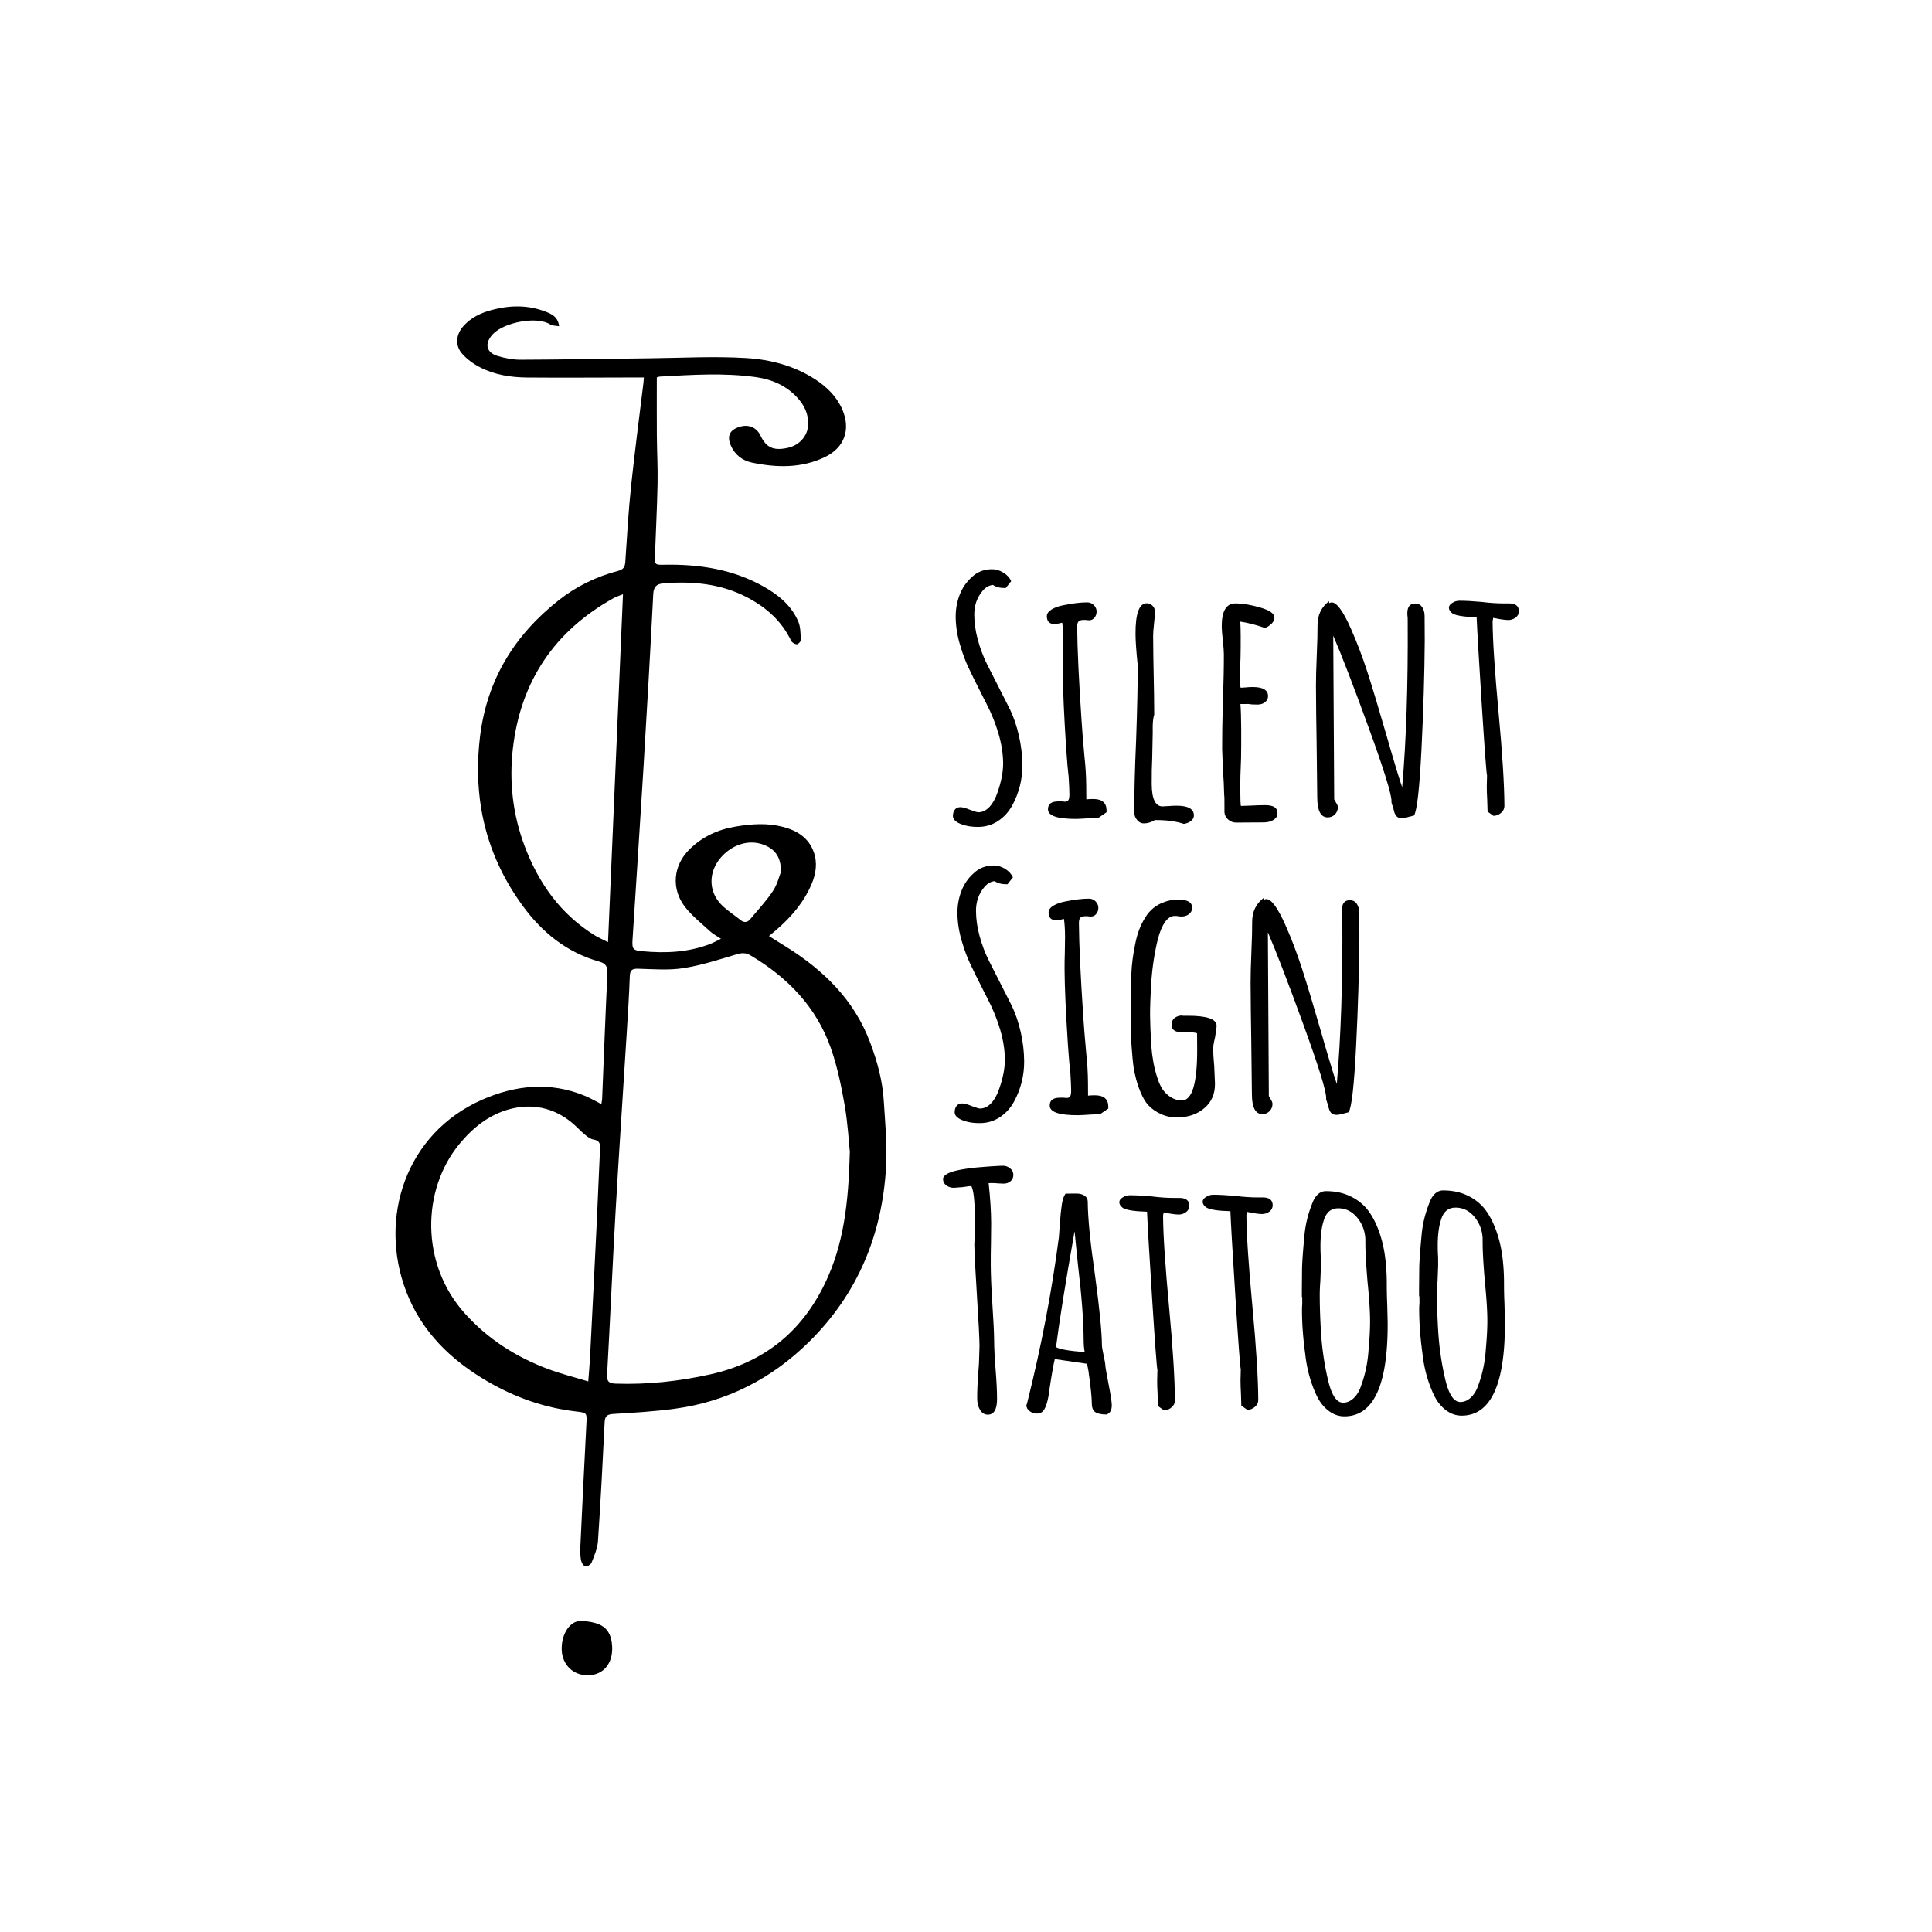
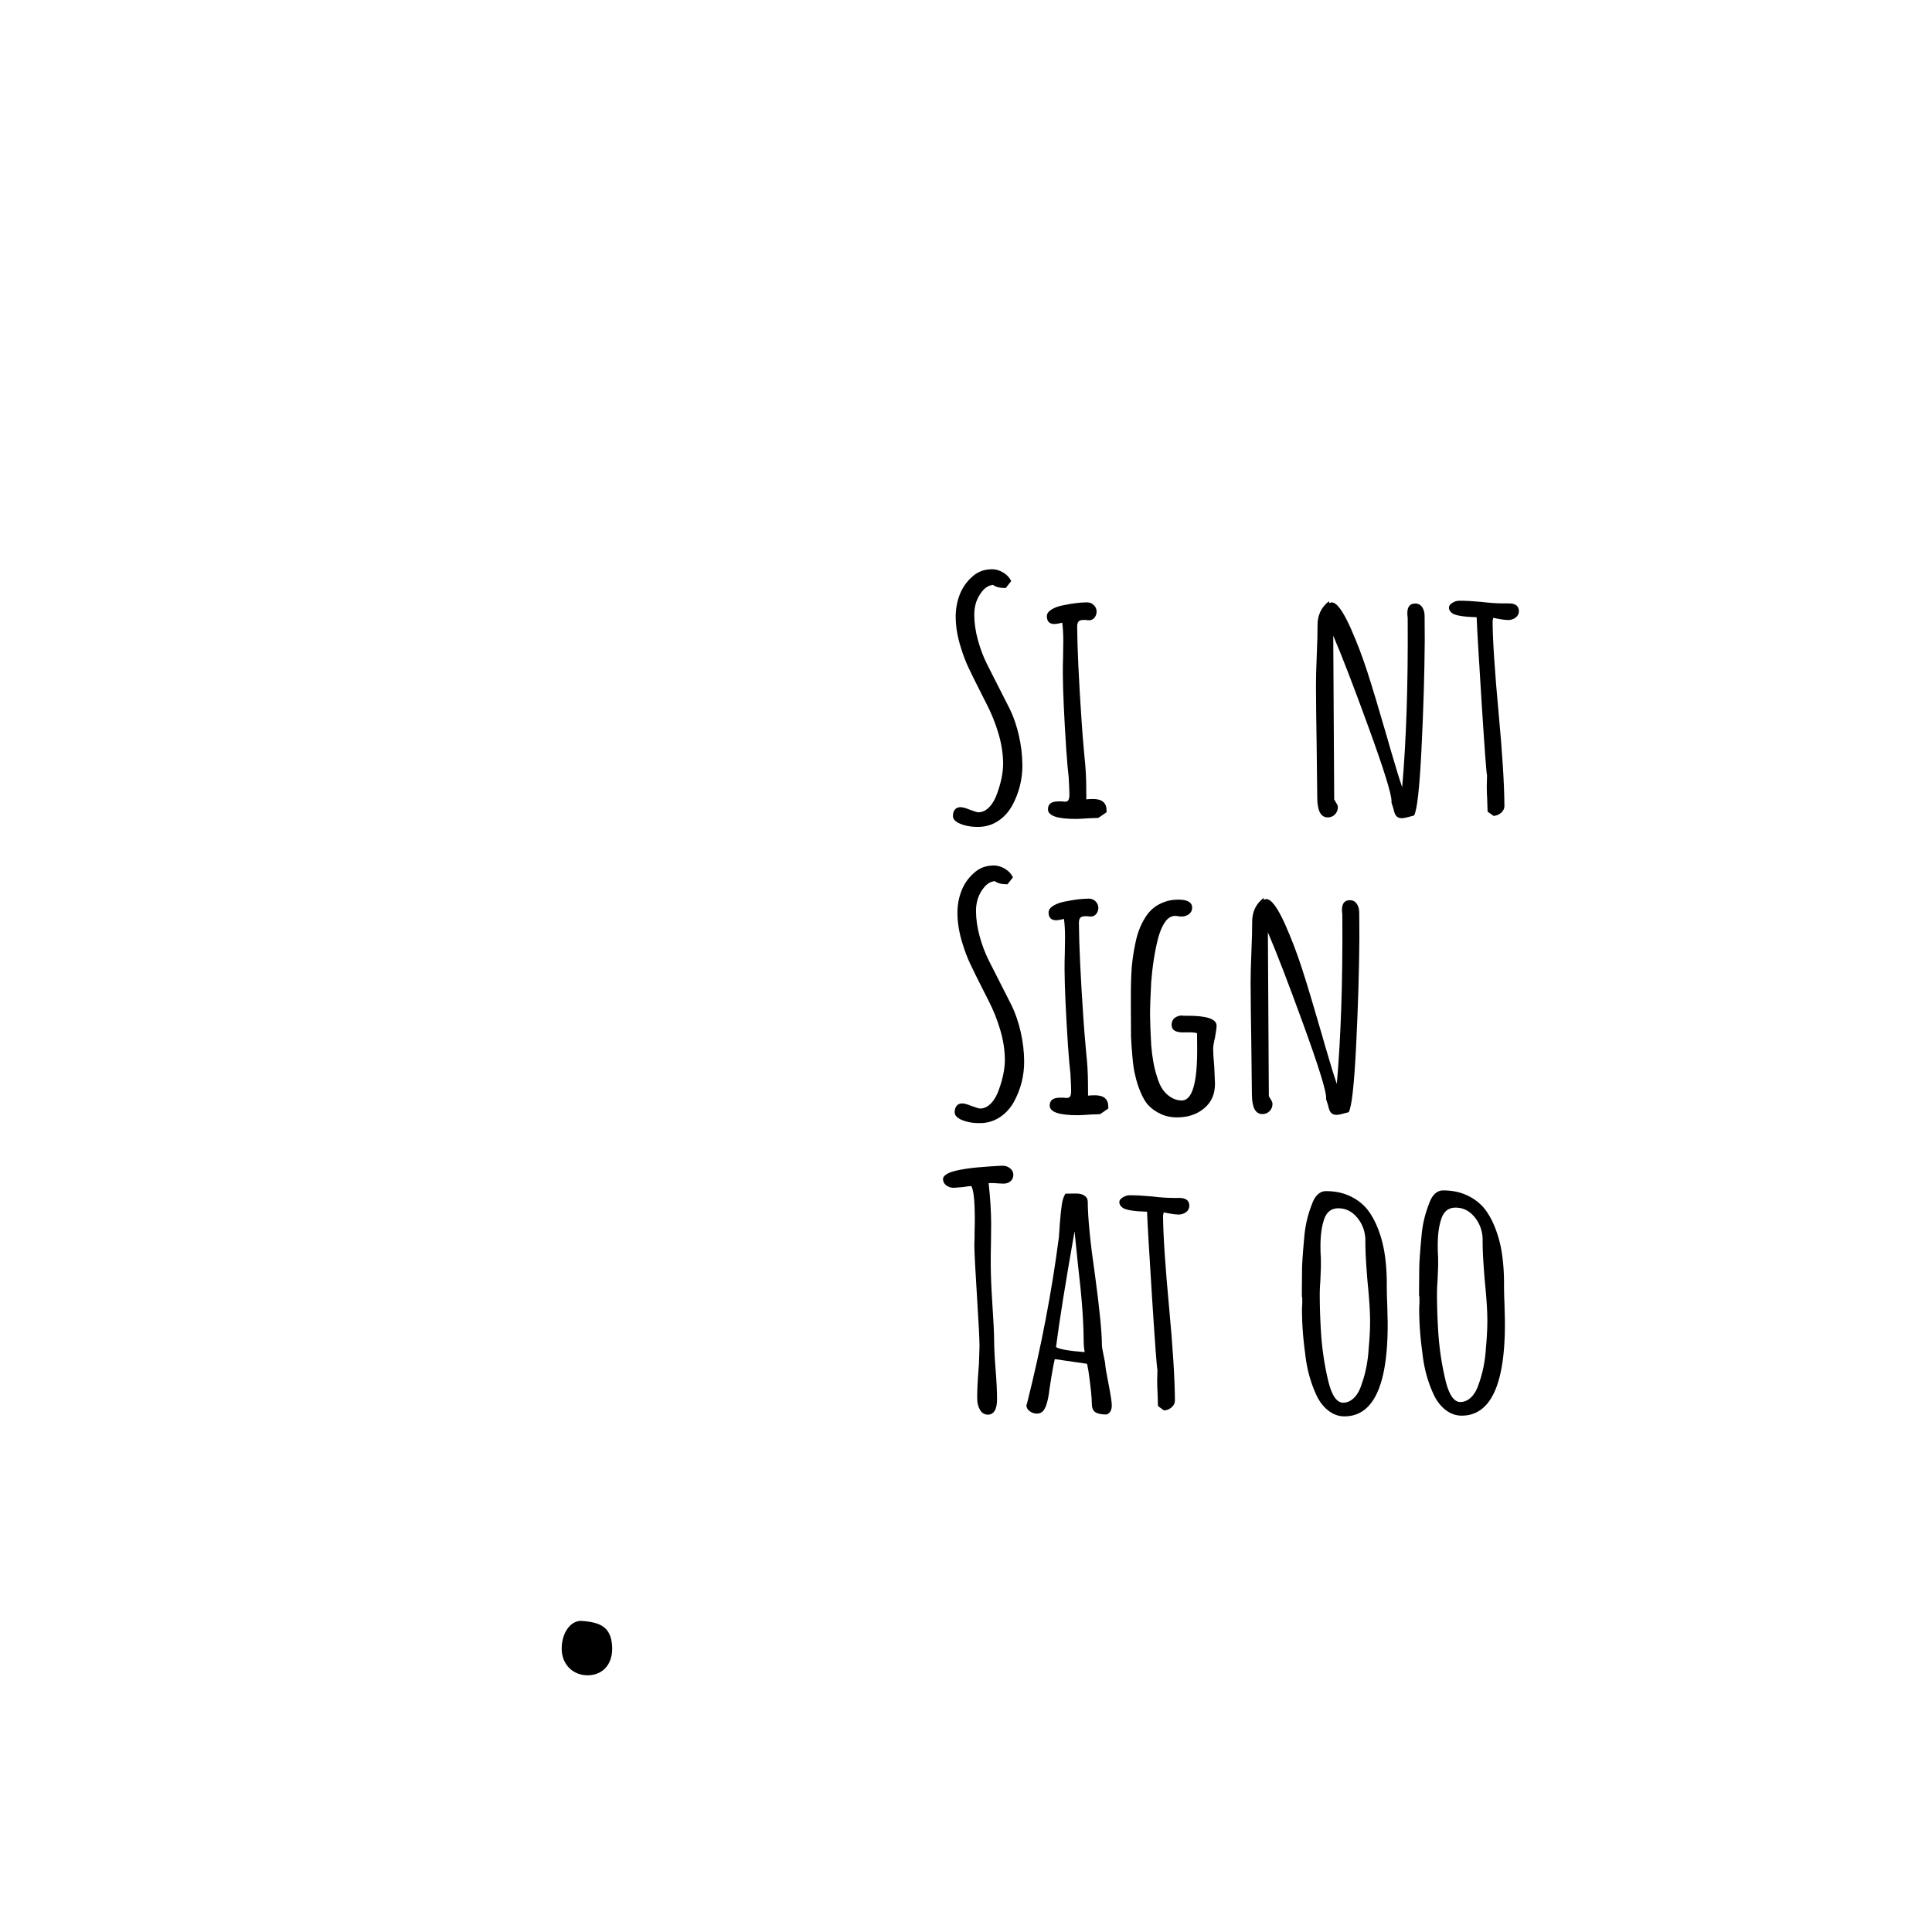
<svg xmlns="http://www.w3.org/2000/svg" data-bbox="116.053 89.915 329.657 401.688" viewBox="0 0 566.93 566.93" data-type="shape">
  <g>
-     <path d="M176.46 323.99c.11-.69.21-1.11.23-1.53.51-12.3.96-24.61 1.55-36.91.09-1.96-.56-2.86-2.38-3.37-9.54-2.69-16.79-8.56-22.53-16.44-6.23-8.55-10.39-18.04-12.13-28.49-1.15-6.95-1.2-13.91-.36-20.97 2.01-16.76 10.08-29.89 23.14-40.18 5.18-4.08 11.03-6.91 17.4-8.58 1.63-.43 2.01-1.2 2.11-2.67.5-7.3.9-14.61 1.66-21.88 1.08-10.27 2.44-20.51 3.68-30.76.04-.35.06-.7.11-1.44h-2.79c-10.5.01-21.01.1-31.51.01-4.74-.04-9.43-.78-13.7-2.95-1.95-.99-3.85-2.37-5.3-3.99-2.16-2.43-1.86-5.66.31-8.11 2.24-2.54 5.16-3.92 8.36-4.77 5.3-1.42 10.6-1.52 15.77.49 1.75.68 3.65 1.48 3.99 4.29-1.05-.19-1.97-.12-2.58-.52-3.92-2.53-13.62-.64-16.87 2.84-2.51 2.69-2.03 5.41 1.49 6.43 2.13.62 4.41 1.08 6.61 1.07 12.6-.05 25.2-.28 37.8-.42 9.48-.1 18.99-.64 28.43-.07 7.14.43 14.19 2.26 20.38 6.32 3.4 2.23 6.2 5 7.84 8.78 2.51 5.78.67 11.13-4.97 13.89-6.94 3.39-14.29 3.22-21.62 1.67-2.75-.58-4.99-2.33-6.15-5.06-1.15-2.71-.32-4.46 2.47-5.38 2.73-.9 5.11.08 6.3 2.59 1.66 3.51 3.85 4.47 8.04 3.52 3.37-.76 5.74-3.5 5.9-6.63.17-3.28-1.14-5.93-3.29-8.22-3.25-3.45-7.34-5.22-12-5.88-9.38-1.32-18.77-.68-28.16-.17-.42.02-.82.22-.95.25 0 5.79-.03 11.42.01 17.05.04 4.7.3 9.41.21 14.11-.14 7.02-.51 14.04-.76 21.06-.1 2.74-.05 2.81 2.73 2.75 10.29-.19 20.22 1.32 29.32 6.49 4.3 2.44 8.04 5.55 10.01 10.2.69 1.62.64 3.59.74 5.41.02.42-.78 1.24-1.19 1.23-.57-.01-1.41-.5-1.65-1.01-2.72-5.75-7.26-9.74-12.7-12.64-7.72-4.11-16.12-4.92-24.72-4.23-2.02.16-2.93.93-3.05 3.2-.87 17.07-1.85 34.13-2.88 51.19-1.01 16.7-2.13 33.39-3.19 50.09-.19 2.93.14 3.23 2.97 3.49 6.76.62 13.41.33 19.82-2.15.97-.37 1.88-.9 3.16-1.51-1.32-.89-2.36-1.42-3.19-2.18-2.49-2.29-5.19-4.43-7.27-7.05-4.24-5.35-3.61-12.33 1.29-17.09 3.78-3.68 8.31-5.76 13.58-6.63 4.63-.76 9.18-1.08 13.73.1 4.09 1.06 7.54 3.14 9.06 7.34 1.15 3.19.69 6.4-.63 9.5-2.27 5.31-5.91 9.57-10.23 13.31-.65.57-1.32 1.12-2.26 1.91 1.8 1.12 3.44 2.13 5.06 3.15 11 6.88 19.94 15.58 24.61 28.01 2.09 5.55 3.66 11.24 4.02 17.17.4 6.49 1.05 13.03.67 19.5-1.16 19.88-8.37 37.28-22.72 51.36-10.95 10.75-24.03 17.46-39.31 19.51-5.94.8-11.94 1.17-17.93 1.52-1.83.11-2.52.55-2.62 2.44-.57 11.65-1.17 23.29-1.96 34.93-.15 2.15-1.1 4.27-1.9 6.32-.21.54-1.35 1.18-1.84 1.03-.56-.17-1.12-1.12-1.24-1.81-.23-1.34-.24-2.75-.18-4.11.56-11.94 1.14-23.88 1.76-35.81.17-3.29.26-3.33-3.07-3.72-9.27-1.07-17.87-4.12-25.9-8.79-10.74-6.24-19.36-14.59-23.87-26.34-8.27-21.51-.24-46.48 22.3-56.37 9.68-4.25 19.86-5.34 30.03-1.15 1.63.66 3.17 1.58 4.9 2.46zm72.92 14c-.3-2.82-.59-8.33-1.53-13.72-.99-5.64-2.15-11.34-4.05-16.73-4.24-12.04-12.64-20.7-23.5-27.15-1.47-.87-2.61-.81-4.19-.34-5.16 1.55-10.33 3.23-15.62 4.05-4.3.67-8.79.29-13.19.17-1.75-.05-2.42.32-2.49 2.19-.2 5.71-.58 11.42-.93 17.13-1.08 17.34-2.26 34.68-3.25 52.03-.91 15.9-1.59 31.82-2.48 47.73-.11 2.06.53 2.6 2.5 2.67 9.39.32 18.61-.69 27.78-2.72 15.62-3.47 26.76-12.36 33.68-26.76 5.46-11.37 6.89-23.49 7.27-38.55zm-76.76 67.38c.2-2.7.4-4.76.51-6.83.7-13.81 1.4-27.62 2.06-41.43.32-6.73.56-13.45.89-20.18.07-1.45-.27-2.27-1.89-2.53-.91-.15-1.8-.83-2.55-1.45-1.39-1.15-2.6-2.53-4-3.66-5.33-4.3-11.52-5.53-17.98-3.85-6.1 1.59-10.96 5.5-14.93 10.35-10.94 13.36-11.45 35.01 1.66 49.62 6.78 7.56 15.06 12.81 24.47 16.34 3.69 1.38 7.53 2.34 11.76 3.62zm10.19-231c-1.19.49-2.01.72-2.73 1.13-17.36 9.64-27.29 24.42-29.57 44.06-1.14 9.78-.06 19.5 3.48 28.83 4.12 10.87 10.54 19.91 20.57 26.1 1.08.66 2.25 1.16 3.86 1.98 1.46-34.25 2.92-67.96 4.39-102.1zm46.33 81.56c.13-3.75-1.27-6.1-3.76-7.45-5.26-2.87-11.25-.48-14.51 3.99-3.03 4.16-2.76 9.43.86 13.06 1.67 1.67 3.71 2.96 5.57 4.45 1.05.85 2.01.75 2.84-.25 2.26-2.71 4.7-5.31 6.65-8.23 1.3-1.94 1.86-4.35 2.35-5.57z" />
    <path d="M172.63 491.6c-4.39.1-7.67-3.06-7.8-7.51-.13-4.68 2.48-8.68 5.93-8.44 5.42.39 8.51 1.8 8.86 7.36.32 5.11-2.55 8.49-6.99 8.59z" />
    <path d="M281.17 241.46c-1.02-.57-1.54-1.23-1.54-2s.18-1.39.56-1.87c.38-.48.92-.72 1.62-.73.64 0 1.56.25 2.78.75 1.34.5 2.17.75 2.49.75 1.21-.01 2.31-.54 3.29-1.6s1.75-2.45 2.32-4.17c1.13-3.19 1.68-6.06 1.67-8.61-.02-2.74-.46-5.62-1.34-8.64-.88-3.02-2.06-5.96-3.54-8.82l-1.55-3.05c-1.61-3.18-2.85-5.68-3.72-7.53-.87-1.84-1.63-3.84-2.28-6.01-.97-3.05-1.47-6.01-1.49-8.88-.01-2.29.37-4.46 1.16-6.5.78-2.04 1.97-3.77 3.55-5.18 1.58-1.54 3.55-2.31 5.91-2.33 1.15-.01 2.26.32 3.35.98 1.09.66 1.86 1.5 2.31 2.52l-1.61 2.02c-1.66.01-2.9-.3-3.73-.93-1.15.14-2.15.7-3 1.69-.85.99-1.5 2.13-1.94 3.4-.38 1.21-.56 2.43-.55 3.63.01 2.42.36 4.89 1.05 7.4.68 2.51 1.57 4.88 2.67 7.1l6.77 13.34c1.1 2.29 1.97 4.86 2.62 7.73.65 2.86.99 5.73 1.01 8.59.02 4.2-.97 8.16-2.99 11.87-1.07 1.92-2.46 3.44-4.18 4.56-1.71 1.12-3.62 1.69-5.72 1.71-2.32.03-4.29-.37-5.95-1.19z" />
    <path d="M307.52 237.48c-.01-1.53.97-2.3 2.95-2.31l1.05-.01.96.09c.51 0 .86-.16 1.05-.48.19-.32.28-.89.28-1.72-.01-1.08-.08-2.77-.22-5.06-.2-1.53-.44-4.26-.72-8.21-.63-9.74-.96-17.1-.99-22.07-.01-1.78.01-3.41.07-4.87l.07-4.87c-.01-2.1-.12-3.85-.32-5.25-1.02.26-1.75.39-2.2.4-1.53.01-2.3-.75-2.31-2.28 0-.76.47-1.44 1.42-2.02.95-.58 2.16-1 3.62-1.26 2.54-.52 4.8-.79 6.78-.8.76 0 1.42.26 1.96.8s.82 1.16.82 1.86c0 .7-.2 1.31-.61 1.82s-.94.77-1.57.77c-.38 0-.7-.03-.96-.09h-.76c-.64 0-1.1.15-1.38.44-.29.29-.43.81-.42 1.58.04 6.18.47 15.48 1.31 27.9.14 2.29.42 5.67.82 10.12.33 2.93.51 5.92.53 8.98l.02 3.63c.38-.06 1.02-.1 1.91-.11 2.67-.02 4.02 1.09 4.03 3.32v.57l-2.38 1.64c-.06 0-.27.02-.62.05-.35.03-1 .05-1.96.06-2.04.14-3.34.21-3.92.21-5.53.02-8.3-.91-8.31-2.83z" />
-     <path d="M338.88 240.64c-1.02.64-2.1.97-3.24.98-.76 0-1.42-.33-1.96-.99-.55-.66-.82-1.38-.83-2.14-.03-5.35.15-12.49.54-21.41.33-9.49.48-16.6.45-21.31v-.67c-.41-4.01-.62-7-.63-8.98-.04-6.05 1.06-9.08 3.29-9.1.64 0 1.2.23 1.68.71s.72 1.03.73 1.67c0 .76-.08 1.98-.27 3.63-.18 1.59-.27 2.81-.26 3.63.03 4.27.08 8.12.16 11.56.08 3.38.14 7.2.16 11.47-.31.96-.46 2.3-.45 4.02l.01 1.15-.15 7.55c-.12 2.23-.16 4.78-.15 7.65.03 4.4 1.09 6.59 3.19 6.58.13 0 .33-.02.62-.05.29-.03.68-.05 1.19-.05.57-.07 1.3-.1 2.2-.11 3.44-.02 5.17.92 5.18 2.84 0 .64-.28 1.18-.85 1.63-.57.45-1.27.74-2.1.87-2.3-.78-5.14-1.15-8.51-1.13z" />
-     <path d="M360.42 240.52c-.67-.57-1.04-1.27-1.11-2.1l-.01-2.48-.01-1.91c-.07-.57-.1-1.24-.11-2.01-.01-1.34-.12-3.37-.32-6.11l-.23-6.11c-.02-3.12.05-7.77.2-13.95.22-5.54.32-10.19.3-13.95 0-.89-.11-2.23-.31-4.01-.2-1.85-.31-3.18-.31-4.01-.03-4.52 1.3-6.79 3.97-6.81 2.1-.01 4.54.39 7.32 1.2 2.78.81 4.17 1.79 4.17 2.94 0 .64-.26 1.23-.8 1.77s-1.19.98-1.95 1.3c-2.68-.94-5.11-1.56-7.27-1.87.07.96.11 2.33.12 4.11.01 2.55 0 4.84-.06 6.88-.17 3.06-.25 5.35-.25 6.88l.3 1.53 1.53-.1c.51-.07 1.15-.1 1.91-.11 3.06-.02 4.59.87 4.6 2.65 0 .7-.28 1.29-.85 1.77s-1.3.72-2.19.73c-1.15.01-2.04-.05-2.68-.17l-2.39.01c.14 1.66.21 4.08.23 7.26.02 3.19 0 6.05-.04 8.6-.17 3.89-.25 6.79-.24 8.7.02 3.57.09 5.35.22 5.35l3.15-.11c1.08-.07 2.39-.11 3.92-.12 2.42-.01 3.64.74 3.64 2.27.01.89-.39 1.58-1.18 2.06-.79.48-1.76.73-2.91.73l-8.12.05c-.81-.01-1.56-.29-2.24-.86z" />
    <path d="M409.78 239.51c-.39-.41-.68-1.13-.87-2.15l-.58-1.81v-.48c-.01-2.1-2.24-9.26-6.67-21.46-4.44-12.21-7.91-21.23-10.43-27.08l.28 48.06.39.67c.06.13.19.35.39.67s.29.64.29.95c0 .83-.28 1.53-.85 2.11-.57.58-1.27.87-2.1.87-2.04.01-3.07-1.92-3.09-5.81l-.19-16.34c-.09-4.9-.16-10.38-.19-16.44-.01-2.04.07-5 .23-8.89.17-4.01.25-6.98.23-8.89-.02-2.99 1.12-5.36 3.4-7.09v.57c.38-.13.63-.19.76-.2 1.46-.01 3.33 2.53 5.59 7.61 1.81 4.07 3.44 8.36 4.9 12.87s3.39 10.94 5.8 19.27l.98 3.43c1.5 5.15 2.63 8.84 3.41 11.06 1.19-13.7 1.73-29.89 1.62-48.55l-.01-1.24c-.07-.38-.1-.8-.1-1.24-.01-1.91.75-2.87 2.28-2.88.89-.01 1.58.34 2.06 1.04s.73 1.59.73 2.67l.04 7.17c-.07 9.81-.39 20.45-.96 31.92-.57 11.47-1.3 17.94-2.18 19.41-1.85.52-2.99.78-3.44.79-.77.02-1.34-.18-1.72-.59z" />
    <path d="m436.52 238.16-.12-3.73c-.07-1.08-.11-2.29-.12-3.63l.08-3.25c-.2-.7-.71-7.67-1.56-20.92-.84-13.25-1.34-21.75-1.49-25.51-3.7-.1-6.06-.47-7.08-1.11-.71-.5-1.06-1.08-1.06-1.71 0-.51.33-.97.99-1.39.67-.42 1.35-.63 2.05-.63 1.78-.01 3.95.11 6.5.34 2.42.3 4.59.45 6.5.44h1.52c1.97-.01 2.97.75 2.98 2.28 0 .76-.31 1.39-.95 1.87-.63.48-1.37.73-2.19.73-.57 0-1.4-.09-2.49-.27l-1.91-.37-.09.48-.09.48c.03 5.67.63 14.71 1.78 27.13 1.09 11.65 1.65 20.69 1.69 27.13 0 .76-.33 1.44-.99 2.01-.67.58-1.41.87-2.24.87l-1.71-1.24z" />
    <path d="M281.68 328.39c-1.02-.57-1.54-1.23-1.54-2 0-.76.18-1.39.56-1.87.38-.48.92-.72 1.62-.73.64 0 1.56.25 2.78.75 1.34.5 2.17.75 2.49.75 1.21-.01 2.3-.54 3.29-1.6.98-1.06 1.75-2.45 2.32-4.17 1.13-3.19 1.68-6.06 1.67-8.61-.02-2.74-.46-5.62-1.34-8.64-.88-3.02-2.06-5.96-3.54-8.82l-1.55-3.05c-1.61-3.18-2.85-5.68-3.72-7.53-.87-1.84-1.63-3.84-2.28-6.01-.97-3.05-1.47-6.01-1.49-8.88-.01-2.29.37-4.46 1.16-6.5.78-2.04 1.97-3.77 3.55-5.18 1.58-1.54 3.55-2.31 5.91-2.33 1.15-.01 2.26.32 3.35.98 1.09.66 1.86 1.5 2.31 2.52l-1.61 2.02c-1.66.01-2.9-.3-3.73-.93-1.15.13-2.15.7-3 1.69-.85.99-1.5 2.13-1.94 3.4-.38 1.21-.56 2.43-.55 3.63.01 2.42.36 4.89 1.05 7.4.68 2.51 1.57 4.88 2.67 7.1l6.77 13.34c1.1 2.29 1.97 4.86 2.63 7.72.65 2.86.99 5.73 1.01 8.59.02 4.2-.97 8.16-2.99 11.87-1.07 1.92-2.46 3.44-4.18 4.56-1.71 1.12-3.62 1.69-5.72 1.71-2.32.04-4.3-.36-5.96-1.18z" />
    <path d="M308.03 324.42c-.01-1.53.97-2.3 2.95-2.31l1.05-.01.96.09c.51 0 .86-.16 1.05-.48.19-.32.28-.89.28-1.72-.01-1.08-.08-2.77-.22-5.06-.2-1.53-.44-4.26-.72-8.21-.63-9.74-.96-17.1-.99-22.07-.01-1.78.01-3.41.07-4.87l.07-4.88c-.01-2.1-.12-3.85-.32-5.25-1.02.26-1.75.39-2.2.4-1.53.01-2.3-.75-2.31-2.28 0-.76.47-1.44 1.42-2.01.95-.58 2.16-1 3.62-1.26 2.54-.52 4.8-.79 6.78-.8.76 0 1.42.26 1.96.8s.82 1.16.82 1.86c0 .7-.2 1.31-.61 1.82s-.94.77-1.57.77c-.38 0-.7-.03-.96-.09h-.76c-.64 0-1.1.15-1.38.44-.29.29-.42.81-.42 1.58.04 6.18.47 15.48 1.31 27.9.14 2.29.42 5.67.82 10.12.33 2.93.51 5.92.53 8.98l.02 3.63c.38-.06 1.02-.1 1.91-.11 2.68-.02 4.02 1.09 4.03 3.32v.57l-2.38 1.64c-.06 0-.27.02-.62.05-.35.03-1 .05-1.96.06-2.04.14-3.34.21-3.92.21-5.52.02-8.3-.92-8.31-2.83z" />
    <path d="M340.72 326.94c-1.47-.66-2.72-1.53-3.74-2.61-.83-.89-1.61-2.19-2.32-3.9-.71-1.72-1.23-3.37-1.56-4.96-.33-1.21-.59-2.96-.79-5.25-.21-2.29-.34-4.26-.42-5.92l-.03-5.54-.02-3.82c-.02-3.69.02-6.72.14-9.08.11-2.87.51-5.9 1.19-9.09.56-2.87 1.53-5.39 2.92-7.57 1.32-2.17 3.19-3.68 5.61-4.52 1.14-.45 2.48-.68 4.01-.69 2.74-.02 4.11.77 4.12 2.36 0 .76-.29 1.39-.9 1.87-.6.48-1.32.72-2.15.73-.38 0-.73-.03-1.05-.09-.26-.06-.57-.09-.96-.09-1.08.01-2.04.59-2.86 1.74-.82 1.15-1.51 2.75-2.07 4.79-1 3.96-1.67 8.26-2.03 12.91-.23 4.33-.34 7.55-.33 9.65.01 2.17.13 5.13.34 8.88.28 3.5.83 6.56 1.68 9.16.45 1.53.99 2.75 1.6 3.67.61.92 1.4 1.7 2.35 2.33 1.09.7 2.21 1.04 3.35 1.03 3.06-.02 4.56-5.12 4.5-15.32l-.03-4.4c-.45-.19-1.18-.28-2.2-.27h-.86l-1.05.01c-2.23.01-3.35-.71-3.36-2.18 0-.89.29-1.58.9-2.06.6-.48 1.38-.72 2.34-.73v.1l1.34-.01c5.73-.03 8.61.94 8.62 2.91 0 .57-.15 1.72-.46 3.44-.37 1.53-.56 2.68-.55 3.44.01 1.08.11 2.77.32 5.06l.22 5.06c.02 3.06-1.04 5.47-3.16 7.23-2.12 1.77-4.71 2.66-7.77 2.67-1.78.05-3.41-.28-4.88-.94z" />
    <path d="M390.6 326.56c-.38-.41-.68-1.13-.87-2.15l-.58-1.81v-.48c-.01-2.1-2.24-9.25-6.67-21.46-4.44-12.21-7.91-21.23-10.43-27.08l.28 48.06.39.67c.06.13.19.35.39.67.19.32.29.64.29.96 0 .83-.28 1.53-.85 2.11-.57.58-1.27.87-2.1.87-2.04.01-3.07-1.92-3.09-5.81l-.19-16.34c-.09-4.91-.16-10.38-.19-16.44-.01-2.04.07-5 .23-8.89.17-4.01.25-6.98.23-8.89-.02-2.99 1.12-5.36 3.4-7.09v.57c.38-.13.64-.2.76-.2 1.46-.01 3.33 2.53 5.59 7.61 1.81 4.07 3.44 8.36 4.9 12.87 1.46 4.51 3.39 10.94 5.8 19.27l.98 3.43c1.5 5.15 2.63 8.84 3.41 11.06 1.19-13.7 1.74-29.89 1.62-48.55l-.01-1.24c-.07-.38-.1-.8-.1-1.24-.01-1.91.75-2.87 2.28-2.88.89-.01 1.58.34 2.06 1.04s.73 1.59.73 2.67l.04 7.17c-.07 9.81-.39 20.45-.96 31.92-.57 11.47-1.3 17.94-2.18 19.41-1.85.52-2.99.78-3.44.78-.76.02-1.33-.18-1.72-.59z" />
    <path d="M287.58 413.72c-.55-.92-.83-2.05-.83-3.39-.01-2.1.1-4.68.34-7.74l.18-2.49.16-5.07c-.01-2.23-.27-7.2-.76-14.9-.49-7.71-.74-12.67-.76-14.9 0-.19.01-.56.04-1.1s.04-1.39.03-2.53c.05-1.27.08-2.83.07-4.68-.03-4.65-.36-7.61-1.01-8.88-.38 0-1.21.1-2.48.3l-2.67.21c-.83 0-1.56-.23-2.2-.7-.64-.47-.96-1.09-.97-1.86 0-.76.76-1.44 2.28-2.02 2.22-.78 6.01-1.34 11.36-1.69 2.16-.14 3.47-.21 3.92-.21.76 0 1.47.25 2.11.75.64.51.96 1.14.97 1.91 0 .76-.26 1.39-.8 1.87-.54.48-1.22.72-2.05.73l-1.72-.08c-.51-.06-1.08-.09-1.72-.09l-.96.01c.47 4.33.72 8.25.74 11.75l-.06 6.12c-.05 1.85-.07 3.92-.06 6.21.02 3.06.17 6.72.45 10.99.35 5.29.53 8.95.54 10.99.01 2.42.16 5.29.43 8.6.27 3.38.42 6.24.43 8.6.02 3.12-.9 4.69-2.74 4.7-.96-.04-1.71-.49-2.26-1.41z" />
    <path d="M321.46 414.42c-.7-.44-1.06-1.27-1.07-2.48-.01-1.91-.35-5.16-1.01-9.74l-.39-2-9.47-1.38c-.37 1.47-.9 4.43-1.57 8.9-.36 3.12-.96 5.2-1.78 6.22-.44.58-1.08.87-1.91.87-.76 0-1.47-.23-2.11-.71-.64-.47-.96-1.06-.97-1.76l.19-.48.09-.38c4.11-16.39 7.2-32.56 9.27-48.5 0-.25.03-.68.09-1.29.06-.6.12-1.48.18-2.63.18-2.36.37-4.24.59-5.64.21-1.4.57-2.45 1.08-3.16l3.25-.02c.89-.01 1.66.2 2.3.61.64.41.96 1 .97 1.76.03 4.84.74 12.04 2.13 21.58 1.33 9.8 2.01 16.68 2.03 20.63 0 .38.17 1.37.5 2.96.33 1.46.49 2.42.5 2.86 0 .45.33 2.36.99 5.73.59 3.05.89 5.03.9 5.92v.1c.01 1.4-.5 2.3-1.51 2.68-1.48.01-2.57-.21-3.27-.65zm-3.47-21.19c-.03-5.73-.59-13.06-1.66-21.97l-1.01-9.93c-2.65 14.99-4.46 26.31-5.44 33.96.96.63 3.76 1.12 8.42 1.48-.2-.96-.3-2.14-.31-3.54z" />
    <path d="m339.8 412.6-.12-3.73c-.07-1.08-.11-2.29-.12-3.63l.08-3.25c-.2-.7-.71-7.67-1.56-20.92-.84-13.25-1.34-21.75-1.49-25.5-3.7-.11-6.06-.47-7.08-1.1-.71-.51-1.06-1.08-1.06-1.71 0-.51.33-.97 1-1.39.67-.42 1.35-.63 2.05-.63 1.78-.01 3.95.11 6.5.34 2.42.31 4.59.45 6.5.44h1.52c1.97-.01 2.97.75 2.98 2.28 0 .76-.31 1.39-.94 1.87-.63.48-1.37.72-2.19.73-.57 0-1.4-.09-2.49-.27l-1.91-.37-.09.48-.09.48c.03 5.67.63 14.71 1.79 27.13 1.09 11.65 1.65 20.7 1.69 27.13 0 .76-.33 1.44-.99 2.01s-1.41.87-2.24.87l-1.74-1.26z" />
-     <path d="m364.26 412.45-.12-3.73c-.07-1.08-.11-2.29-.12-3.63l.08-3.25c-.2-.7-.71-7.67-1.56-20.92-.84-13.25-1.34-21.75-1.49-25.5-3.7-.1-6.06-.47-7.08-1.1-.71-.51-1.06-1.08-1.06-1.71 0-.51.33-.97 1-1.39.67-.42 1.35-.63 2.05-.63 1.78-.01 3.95.11 6.5.34 2.42.3 4.59.45 6.5.44h1.52c1.97-.01 2.97.75 2.98 2.28 0 .76-.31 1.39-.94 1.87-.63.48-1.37.72-2.19.73-.57 0-1.4-.09-2.49-.27l-1.91-.37-.09.48-.09.48c.03 5.67.63 14.71 1.79 27.13 1.09 11.65 1.65 20.7 1.69 27.13 0 .76-.33 1.44-.99 2.01s-1.41.87-2.24.87l-1.74-1.26z" />
    <path d="M389.98 414.07c-1.41-1.04-2.56-2.45-3.47-4.23-1.87-3.87-3.04-8.1-3.52-12.69-.6-4.33-.91-8.5-.93-12.51 0-.76.02-1.4.08-1.91l-.01-1.72c0-.32-.04-.48-.1-.48l-.01-1.72.06-6.69c.05-2.04.29-5.29.71-9.75.3-3.06 1.02-6.03 2.15-8.9.44-1.28 1-2.25 1.7-2.92.7-.67 1.49-1.01 2.38-1.02 2.55-.01 4.84.43 6.89 1.35 2.04.91 3.77 2.19 5.18 3.84 1.28 1.59 2.38 3.54 3.28 5.86.9 2.32 1.56 4.79 1.95 7.39.4 2.67.61 5.51.62 8.5v.76c.01 1.98.05 3.76.13 5.35l.13 5.45c.11 18.35-4.11 27.54-12.64 27.59-1.65.01-3.18-.51-4.58-1.55zm7.33-3.87c.95-.93 1.67-2.19 2.17-3.79 1.19-3.25 1.9-6.76 2.13-10.52.3-3.25.44-6.05.43-8.41-.02-2.87-.26-6.62-.74-11.27-.41-4.9-.62-8.56-.64-10.99l-.01-1.72c-.14-2.42-.97-4.52-2.47-6.29-1.51-1.77-3.34-2.66-5.51-2.64s-3.59 1.26-4.28 3.75c-.62 1.98-.93 4.53-.91 7.65.01 1.21.04 2.23.11 3.06l.02 2.58-.17 4.4a49.82 49.82 0 0 0-.17 4.4c.02 3.44.14 6.85.35 10.22a83.9 83.9 0 0 0 1.99 13.94c1.05 4.71 2.56 7.05 4.53 7.04 1.17-.01 2.22-.48 3.17-1.41z" />
    <path d="M424.37 413.86c-1.41-1.04-2.56-2.45-3.47-4.23-1.87-3.87-3.04-8.1-3.52-12.69-.6-4.33-.91-8.5-.93-12.51 0-.76.02-1.4.08-1.91l-.01-1.72c0-.32-.04-.48-.1-.48l-.01-1.72.06-6.69c.05-2.04.29-5.29.71-9.75.3-3.06 1.02-6.03 2.15-8.9.44-1.28 1-2.25 1.7-2.92.7-.67 1.49-1.01 2.38-1.02 2.55-.01 4.84.43 6.89 1.35 2.04.91 3.77 2.19 5.18 3.84 1.28 1.58 2.38 3.54 3.28 5.86.91 2.32 1.56 4.79 1.96 7.39.4 2.67.61 5.51.62 8.5v.76c.01 1.98.05 3.76.13 5.35l.13 5.45c.11 18.35-4.11 27.54-12.64 27.59-1.65.01-3.18-.5-4.59-1.55zm7.34-3.86c.95-.93 1.67-2.19 2.18-3.79 1.19-3.25 1.9-6.76 2.13-10.52.3-3.25.44-6.05.43-8.41-.02-2.87-.26-6.62-.74-11.27-.41-4.9-.62-8.56-.64-10.99l-.01-1.72c-.14-2.42-.97-4.52-2.47-6.29-1.51-1.77-3.35-2.66-5.51-2.64-2.17.01-3.59 1.26-4.28 3.75-.62 1.98-.93 4.53-.91 7.65.01 1.21.04 2.23.11 3.06l.01 2.58-.17 4.4a49.82 49.82 0 0 0-.17 4.4c.02 3.44.14 6.85.35 10.22a83.9 83.9 0 0 0 1.99 13.94c1.05 4.71 2.56 7.05 4.53 7.04 1.17-.01 2.22-.48 3.17-1.41z" />
  </g>
</svg>